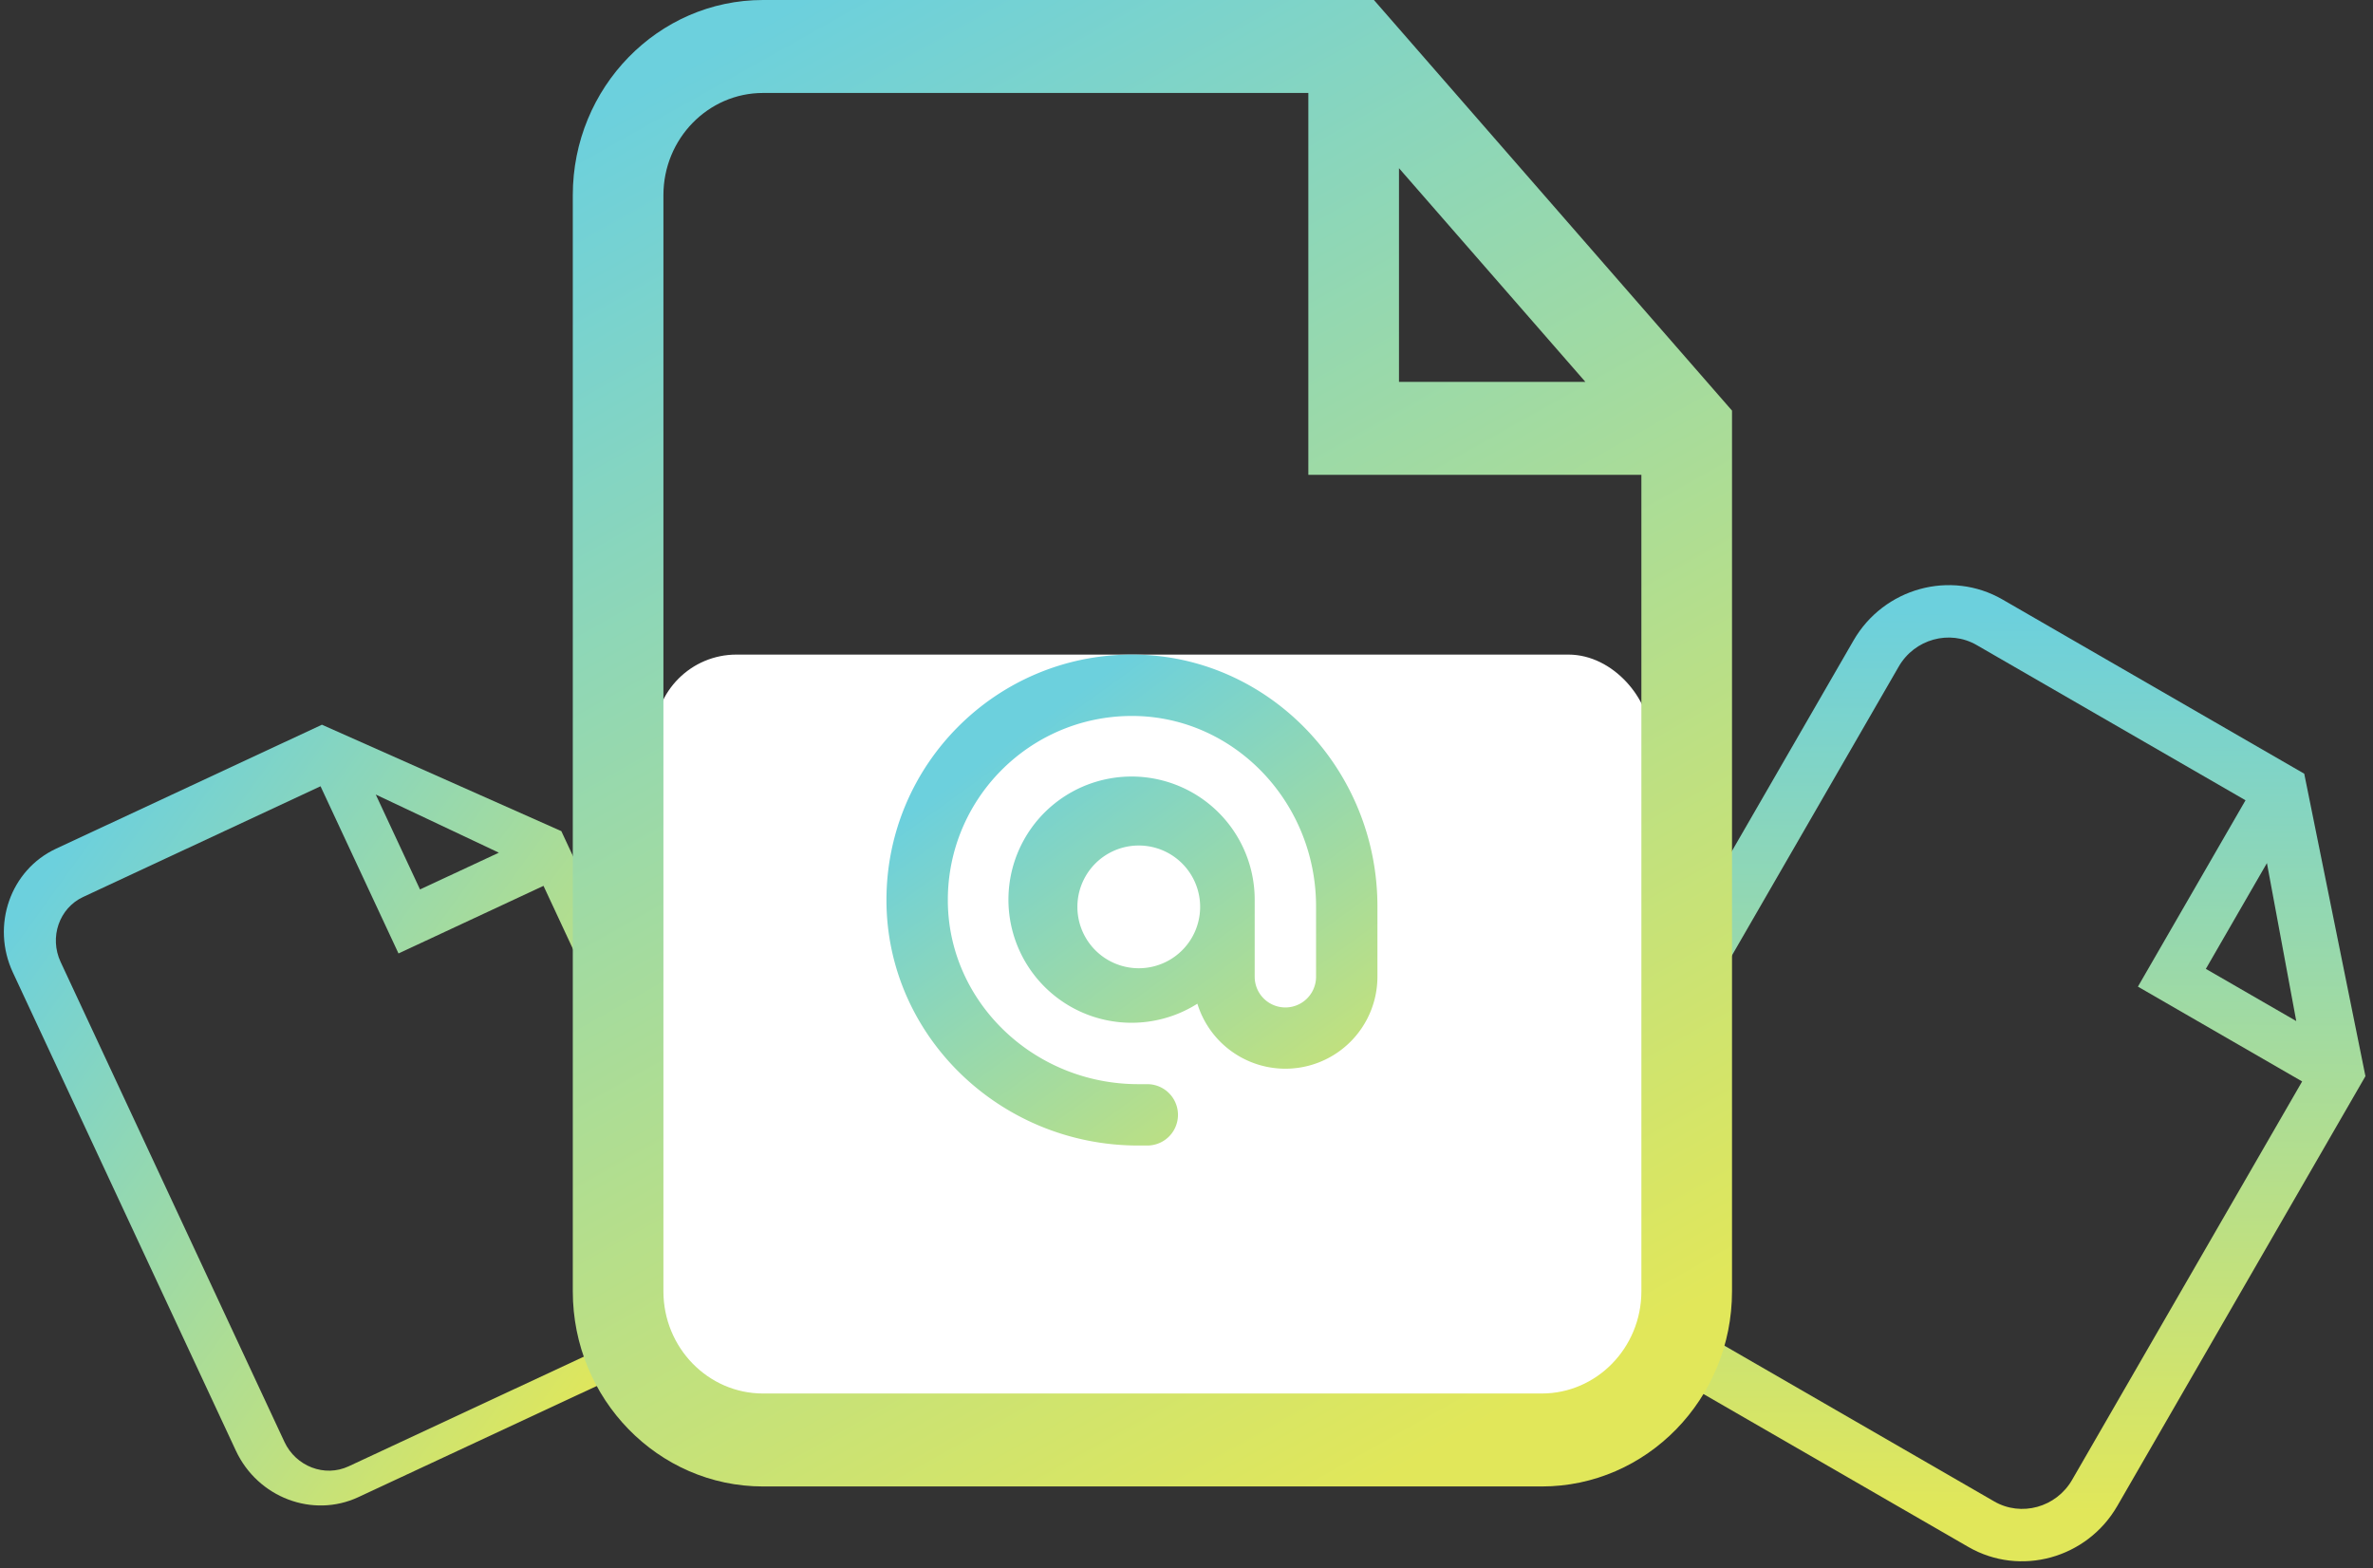
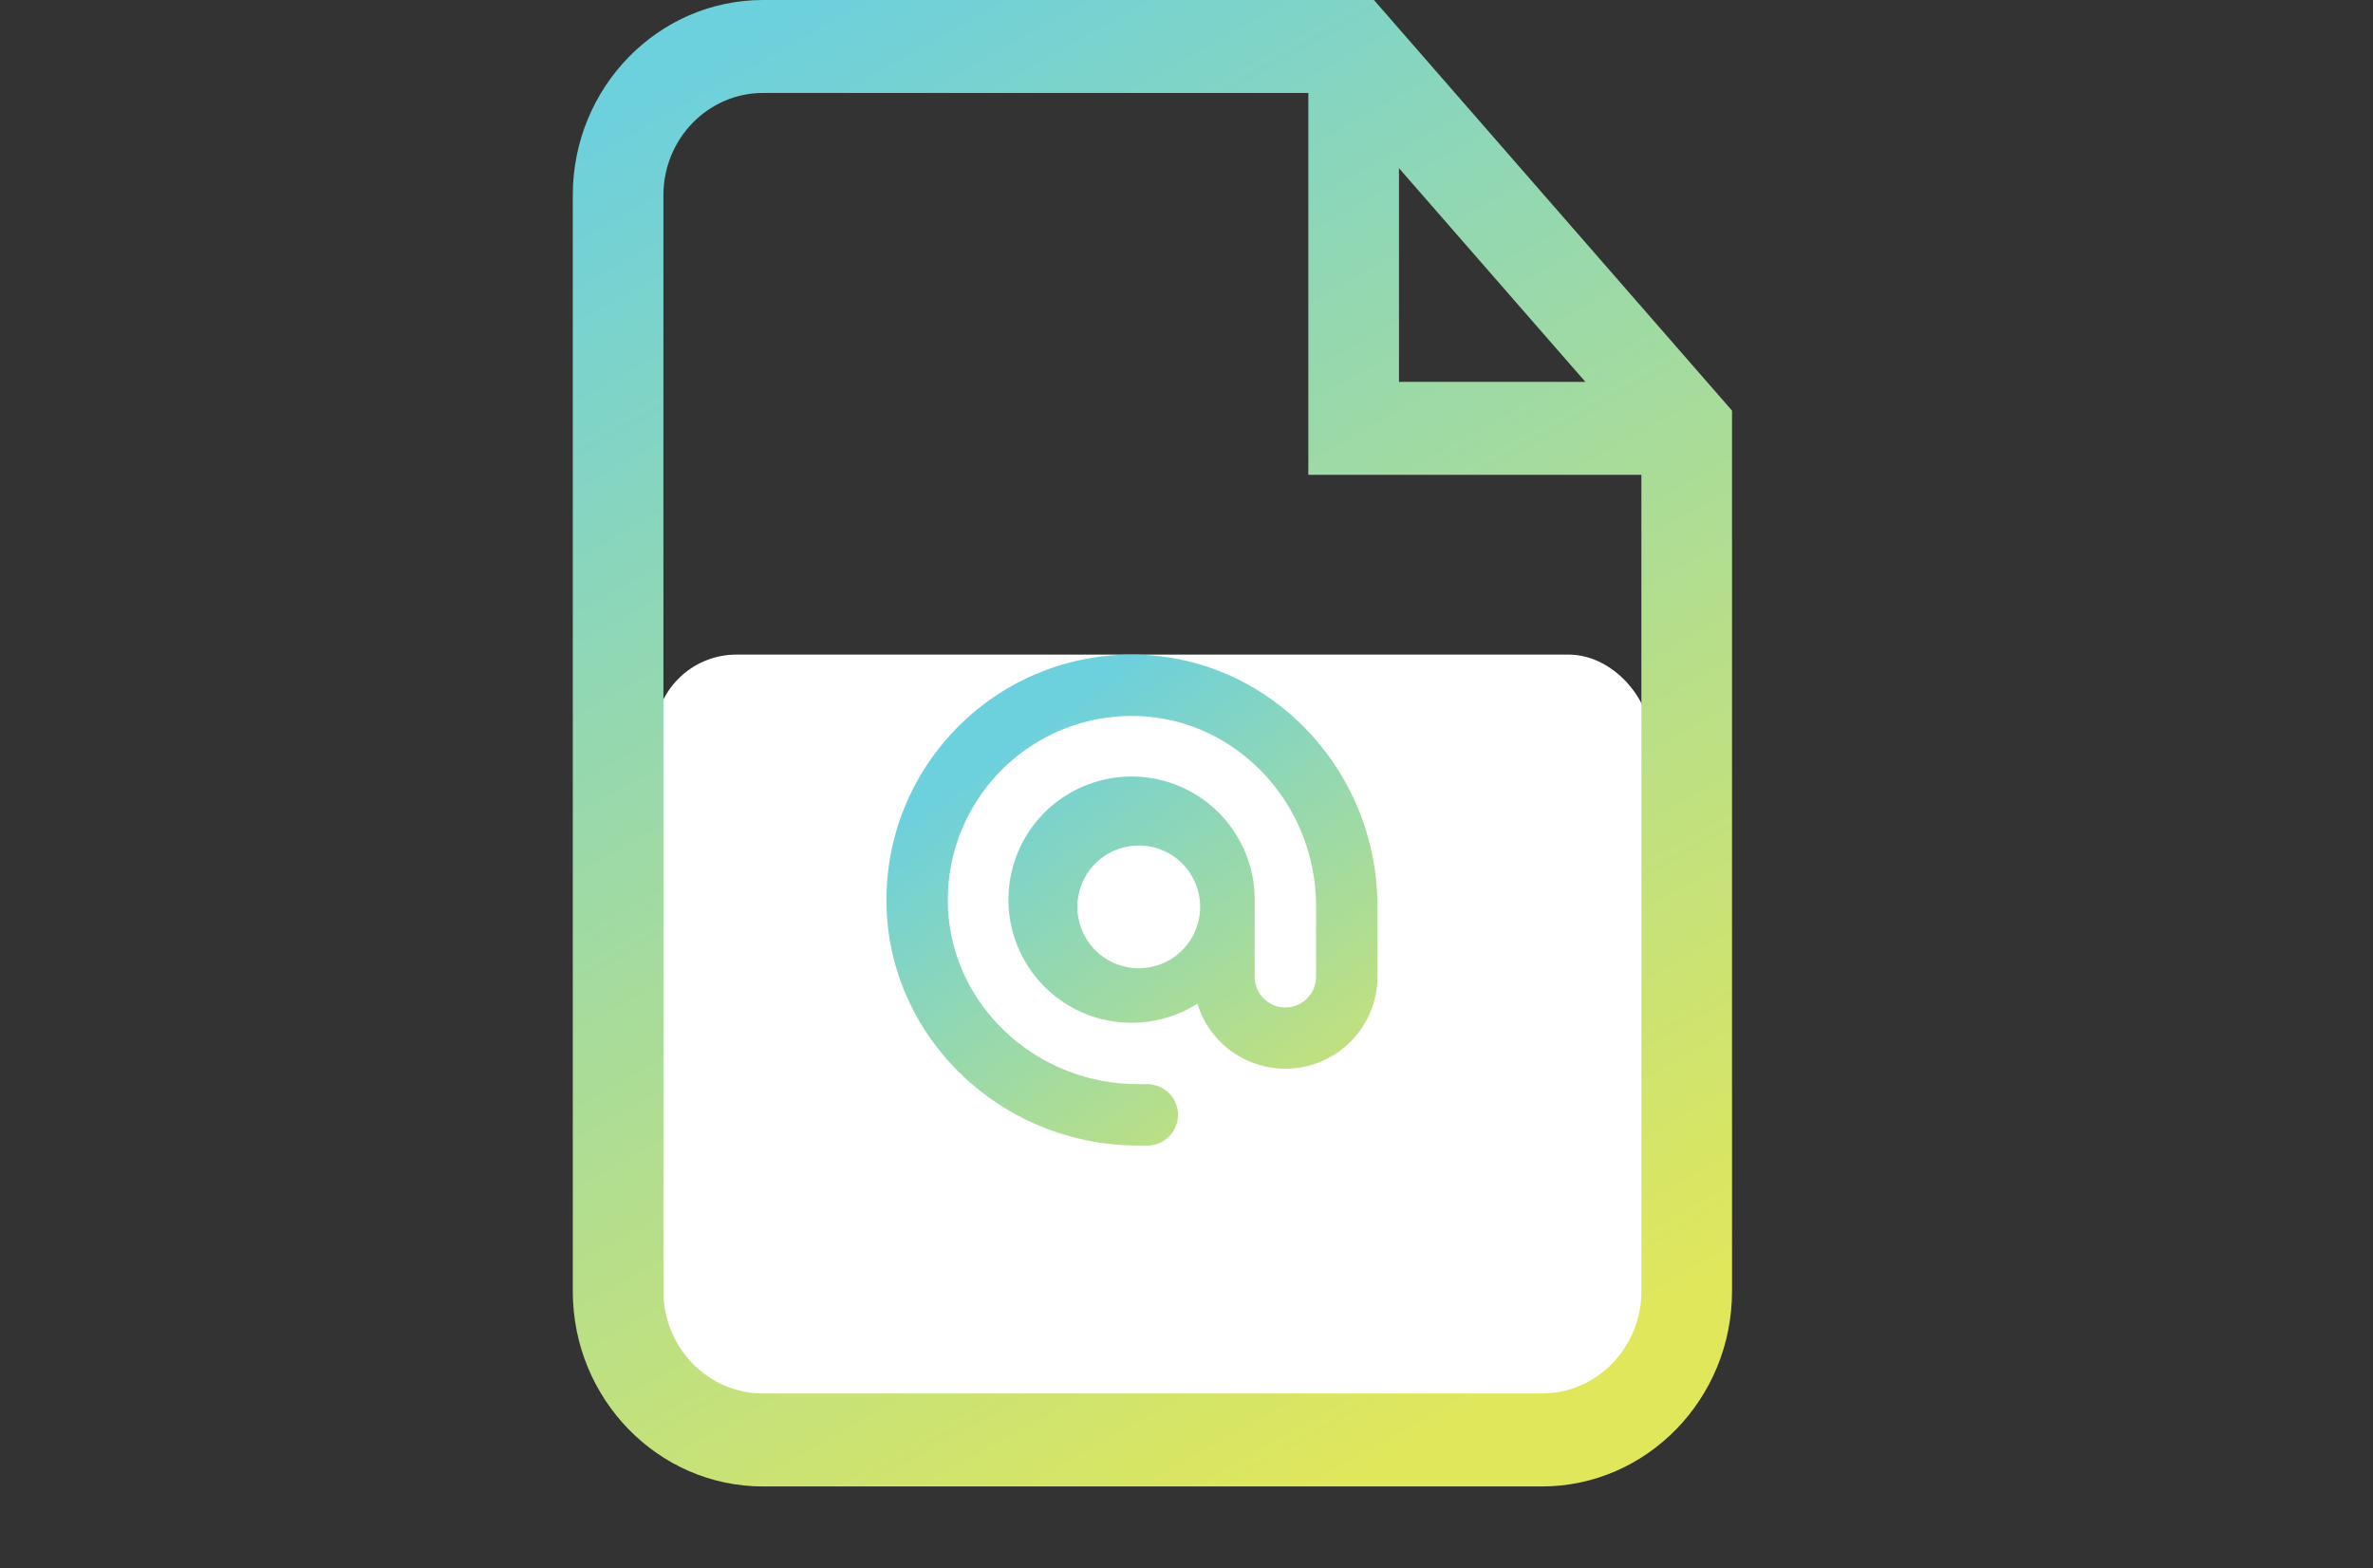
<svg xmlns="http://www.w3.org/2000/svg" width="174" height="115" viewBox="0 0 174 115">
  <rect x="0" y="0" width="174" height="115" fill="#333333" stroke="none" />
  <defs>
    <linearGradient id="a" x1="68.103%" x2="114.038%" y1="-21.262%" y2="81.237%">
      <stop offset="0%" stop-color="#6CD0DD" />
      <stop offset="100%" stop-color="#E1E75A" />
    </linearGradient>
    <linearGradient id="b" x1="67.596%" x2="112.242%" y1="-21.262%" y2="81.237%">
      <stop offset="0%" stop-color="#6CD0DD" />
      <stop offset="100%" stop-color="#E1E75A" />
    </linearGradient>
    <linearGradient id="c" x1="79.053%" x2="152.772%" y1="-21.262%" y2="81.237%">
      <stop offset="0%" stop-color="#6CD0DD" />
      <stop offset="100%" stop-color="#E1E75A" />
    </linearGradient>
    <linearGradient id="d" x1="67.668%" x2="112.497%" y1="-21.262%" y2="81.237%">
      <stop offset="0%" stop-color="#6CD0DD" />
      <stop offset="100%" stop-color="#E1E75A" />
    </linearGradient>
  </defs>
  <g fill="none" fill-rule="evenodd" transform="translate(-2)">
-     <path fill="url(#a)" d="M163.837 105.568h-32.514c-2.292 0-4.157-1.894-4.157-4.222V56.05c0-2.328 1.865-4.222 4.157-4.222h22.767v15.78h13.904v33.74c0 2.327-1.865 4.221-4.157 4.221zm-6.085-50.536l7.655 8.957h-7.655v-8.957zm-.908-7.044h-25.55c-4.387 0-7.956 3.617-7.956 8.063v45.293c0 4.446 3.569 8.063 7.955 8.063h32.573c4.386 0 7.955-3.616 7.955-8.063v-36.39l-14.977-16.966z" transform="rotate(30 147.58 78.698)" />
-     <path fill="url(#b)" d="M43.646 104.095H16.212c-1.934 0-3.507-1.623-3.507-3.619V61.65c0-1.996 1.573-3.62 3.507-3.62h19.21v13.527h11.731v28.92c0 1.995-1.573 3.618-3.507 3.618zm-4.81-43.803l6.379 7.677h-6.38v-7.677zm-1.414-6.31H15.906c-3.694 0-6.7 3.089-6.7 6.887v38.687c0 3.799 3.005 6.888 6.7 6.888h27.43c3.693 0 6.698-3.089 6.698-6.888V68.473L37.422 53.982z" transform="rotate(-25 29.62 80.213)" />
    <rect width="73" height="55" x="50" y="48" fill="#FFF" rx="6" />
    <path fill="url(#c)" d="M85.5 71a4.5 4.5 0 1 1 0-9 4.5 4.5 0 0 1 0 9m-.416-23H85c-9.941 0-18 8.059-18 18v.084C67.045 75.962 75.33 84 85.467 84h.658a2.25 2.25 0 0 0 0-4.5h-.658c-7.667 0-13.933-6.03-13.967-13.438-.034-7.456 5.982-13.528 13.438-13.562h.124c7.408.034 13.438 6.3 13.438 13.967v5.158a2.25 2.25 0 0 1-4.5 0V66a9.028 9.028 0 1 0-4.202 7.6A6.75 6.75 0 0 0 103 71.624v-5.158C103 56.33 94.962 48.045 85.084 48" />
    <path fill="url(#d)" d="M115.053 102.183H57.947c-4.026 0-7.302-3.361-7.302-7.493V14.31c0-4.132 3.276-7.493 7.302-7.493h39.987V34.82h24.42v59.87c0 4.132-3.275 7.493-7.3 7.493zM104.58 12.332l13.668 15.67h-13.668v-15.67zM102.743 0H57.947C50.257 0 44 6.419 44 14.31v80.38c0 7.891 6.256 14.31 13.947 14.31h57.106c7.69 0 13.947-6.418 13.947-14.31V30.11L102.743 0z" />
  </g>
</svg>